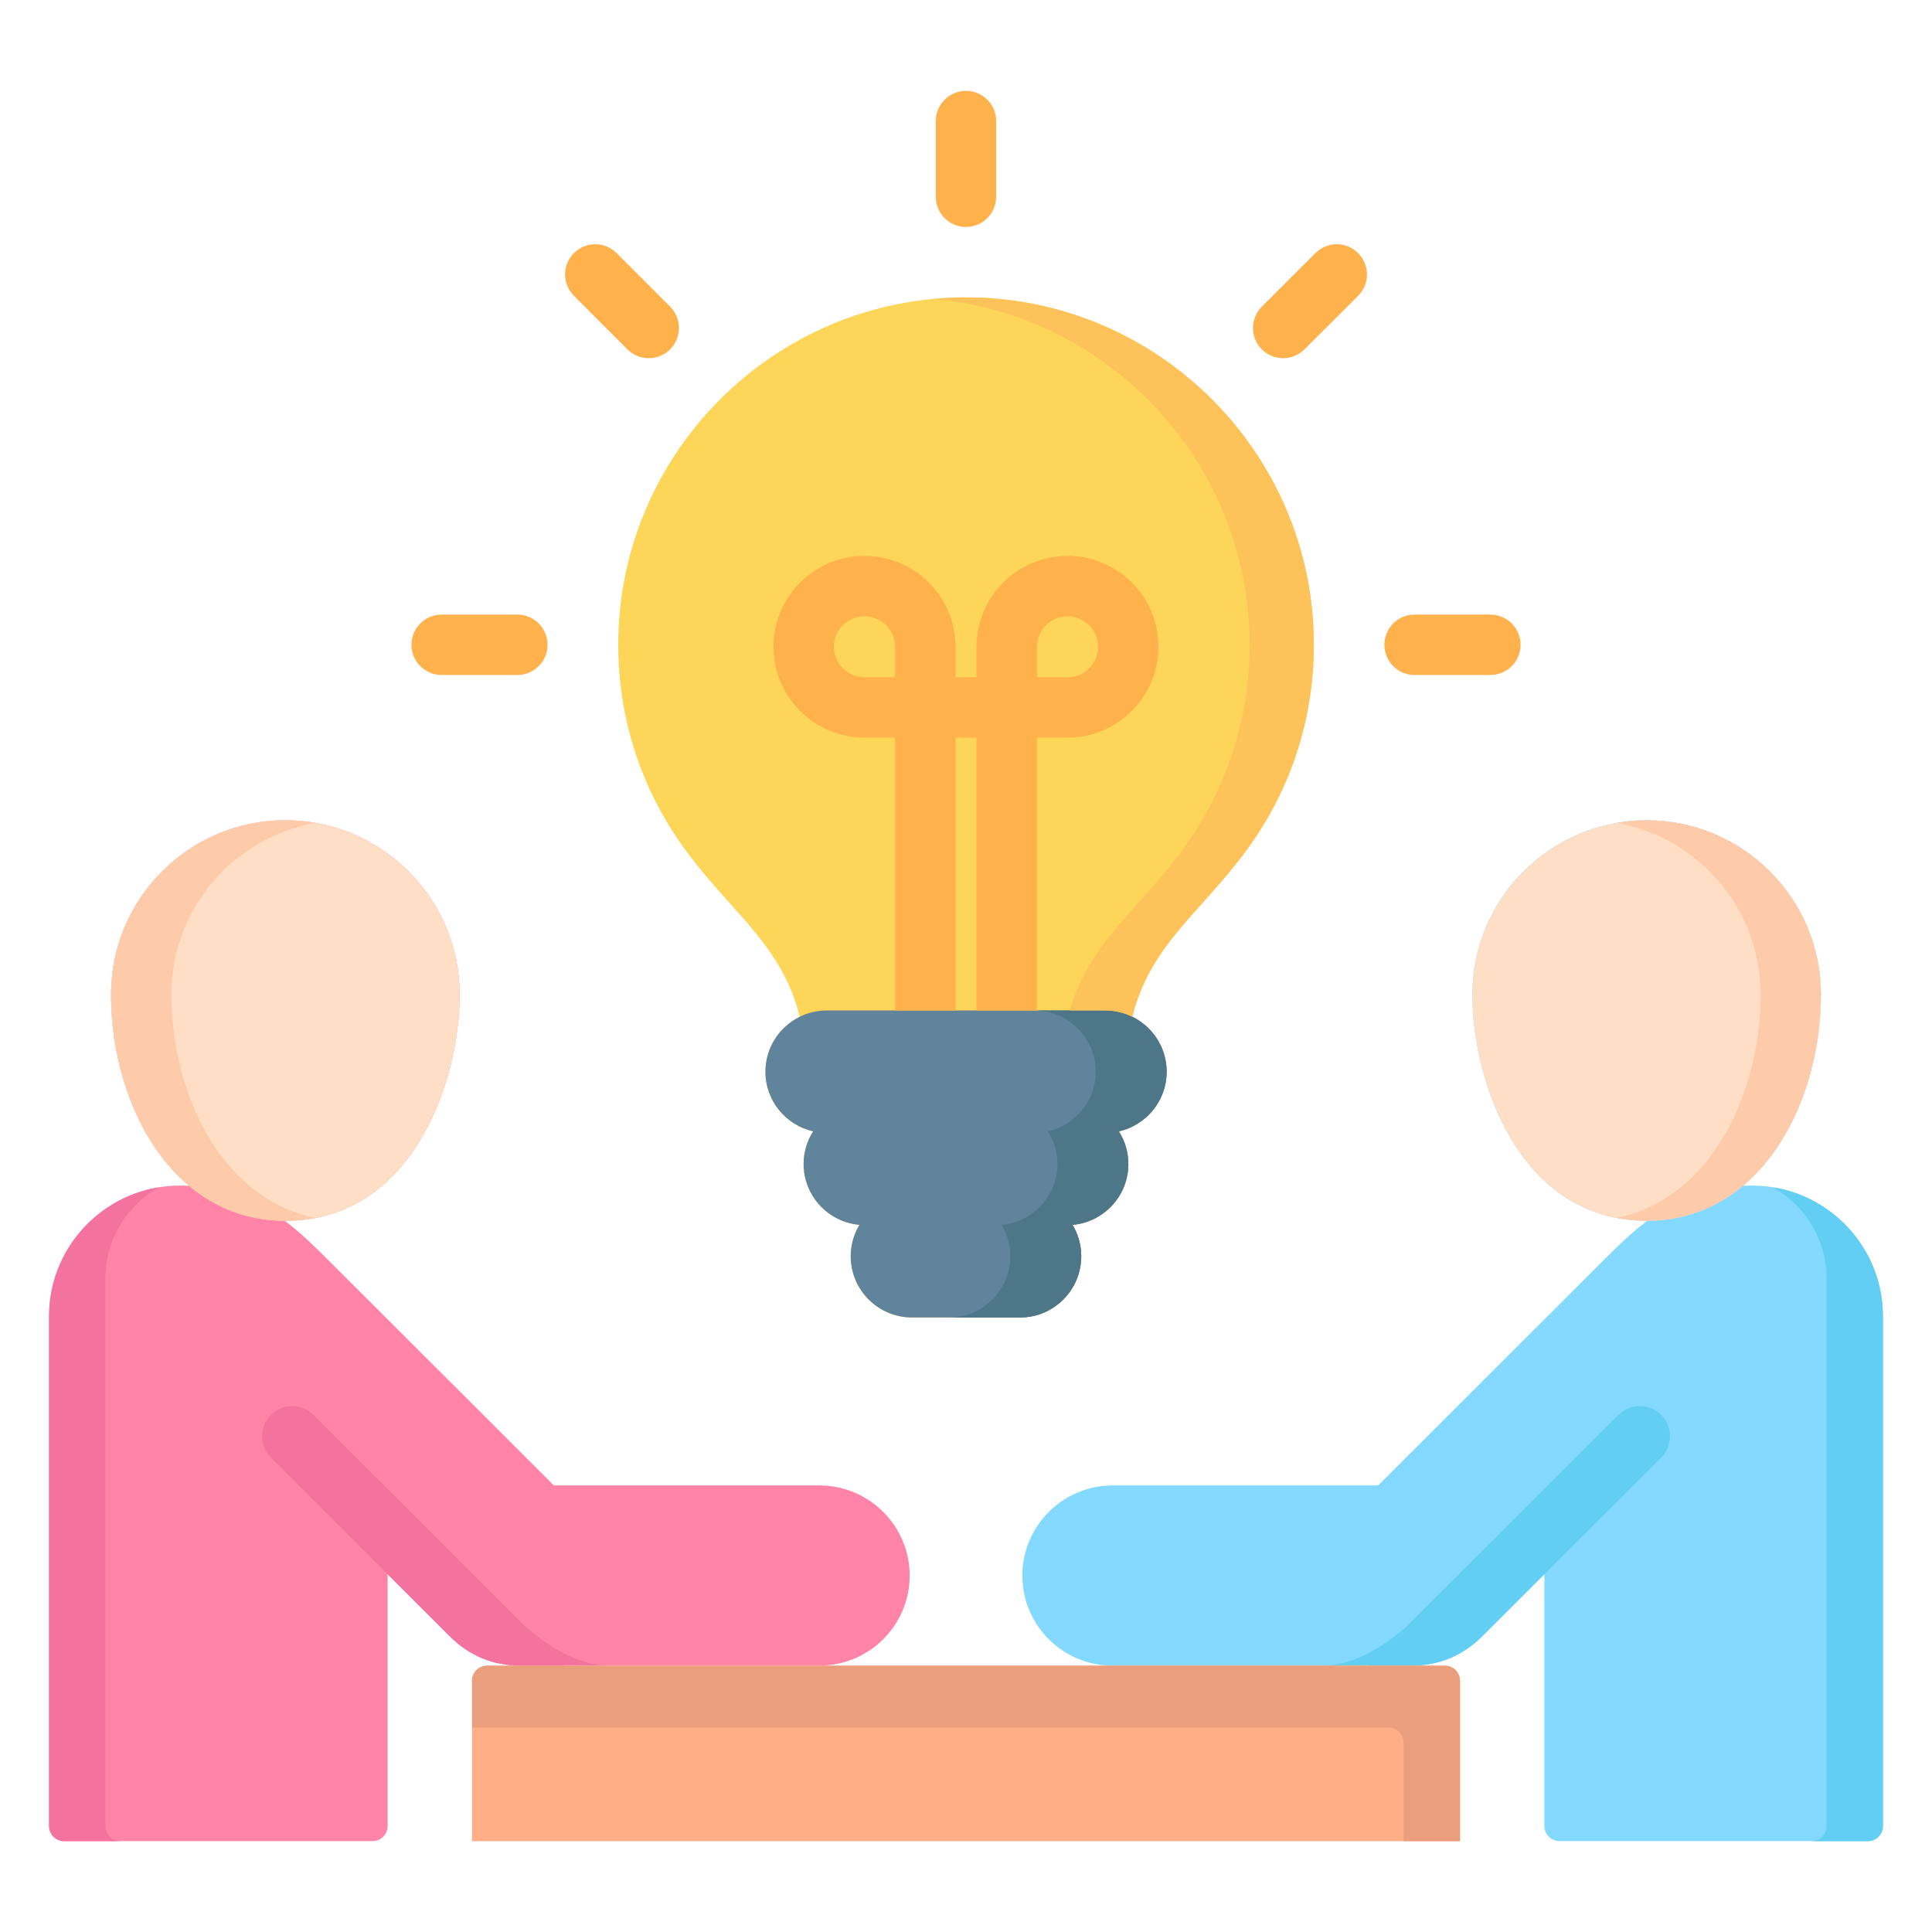
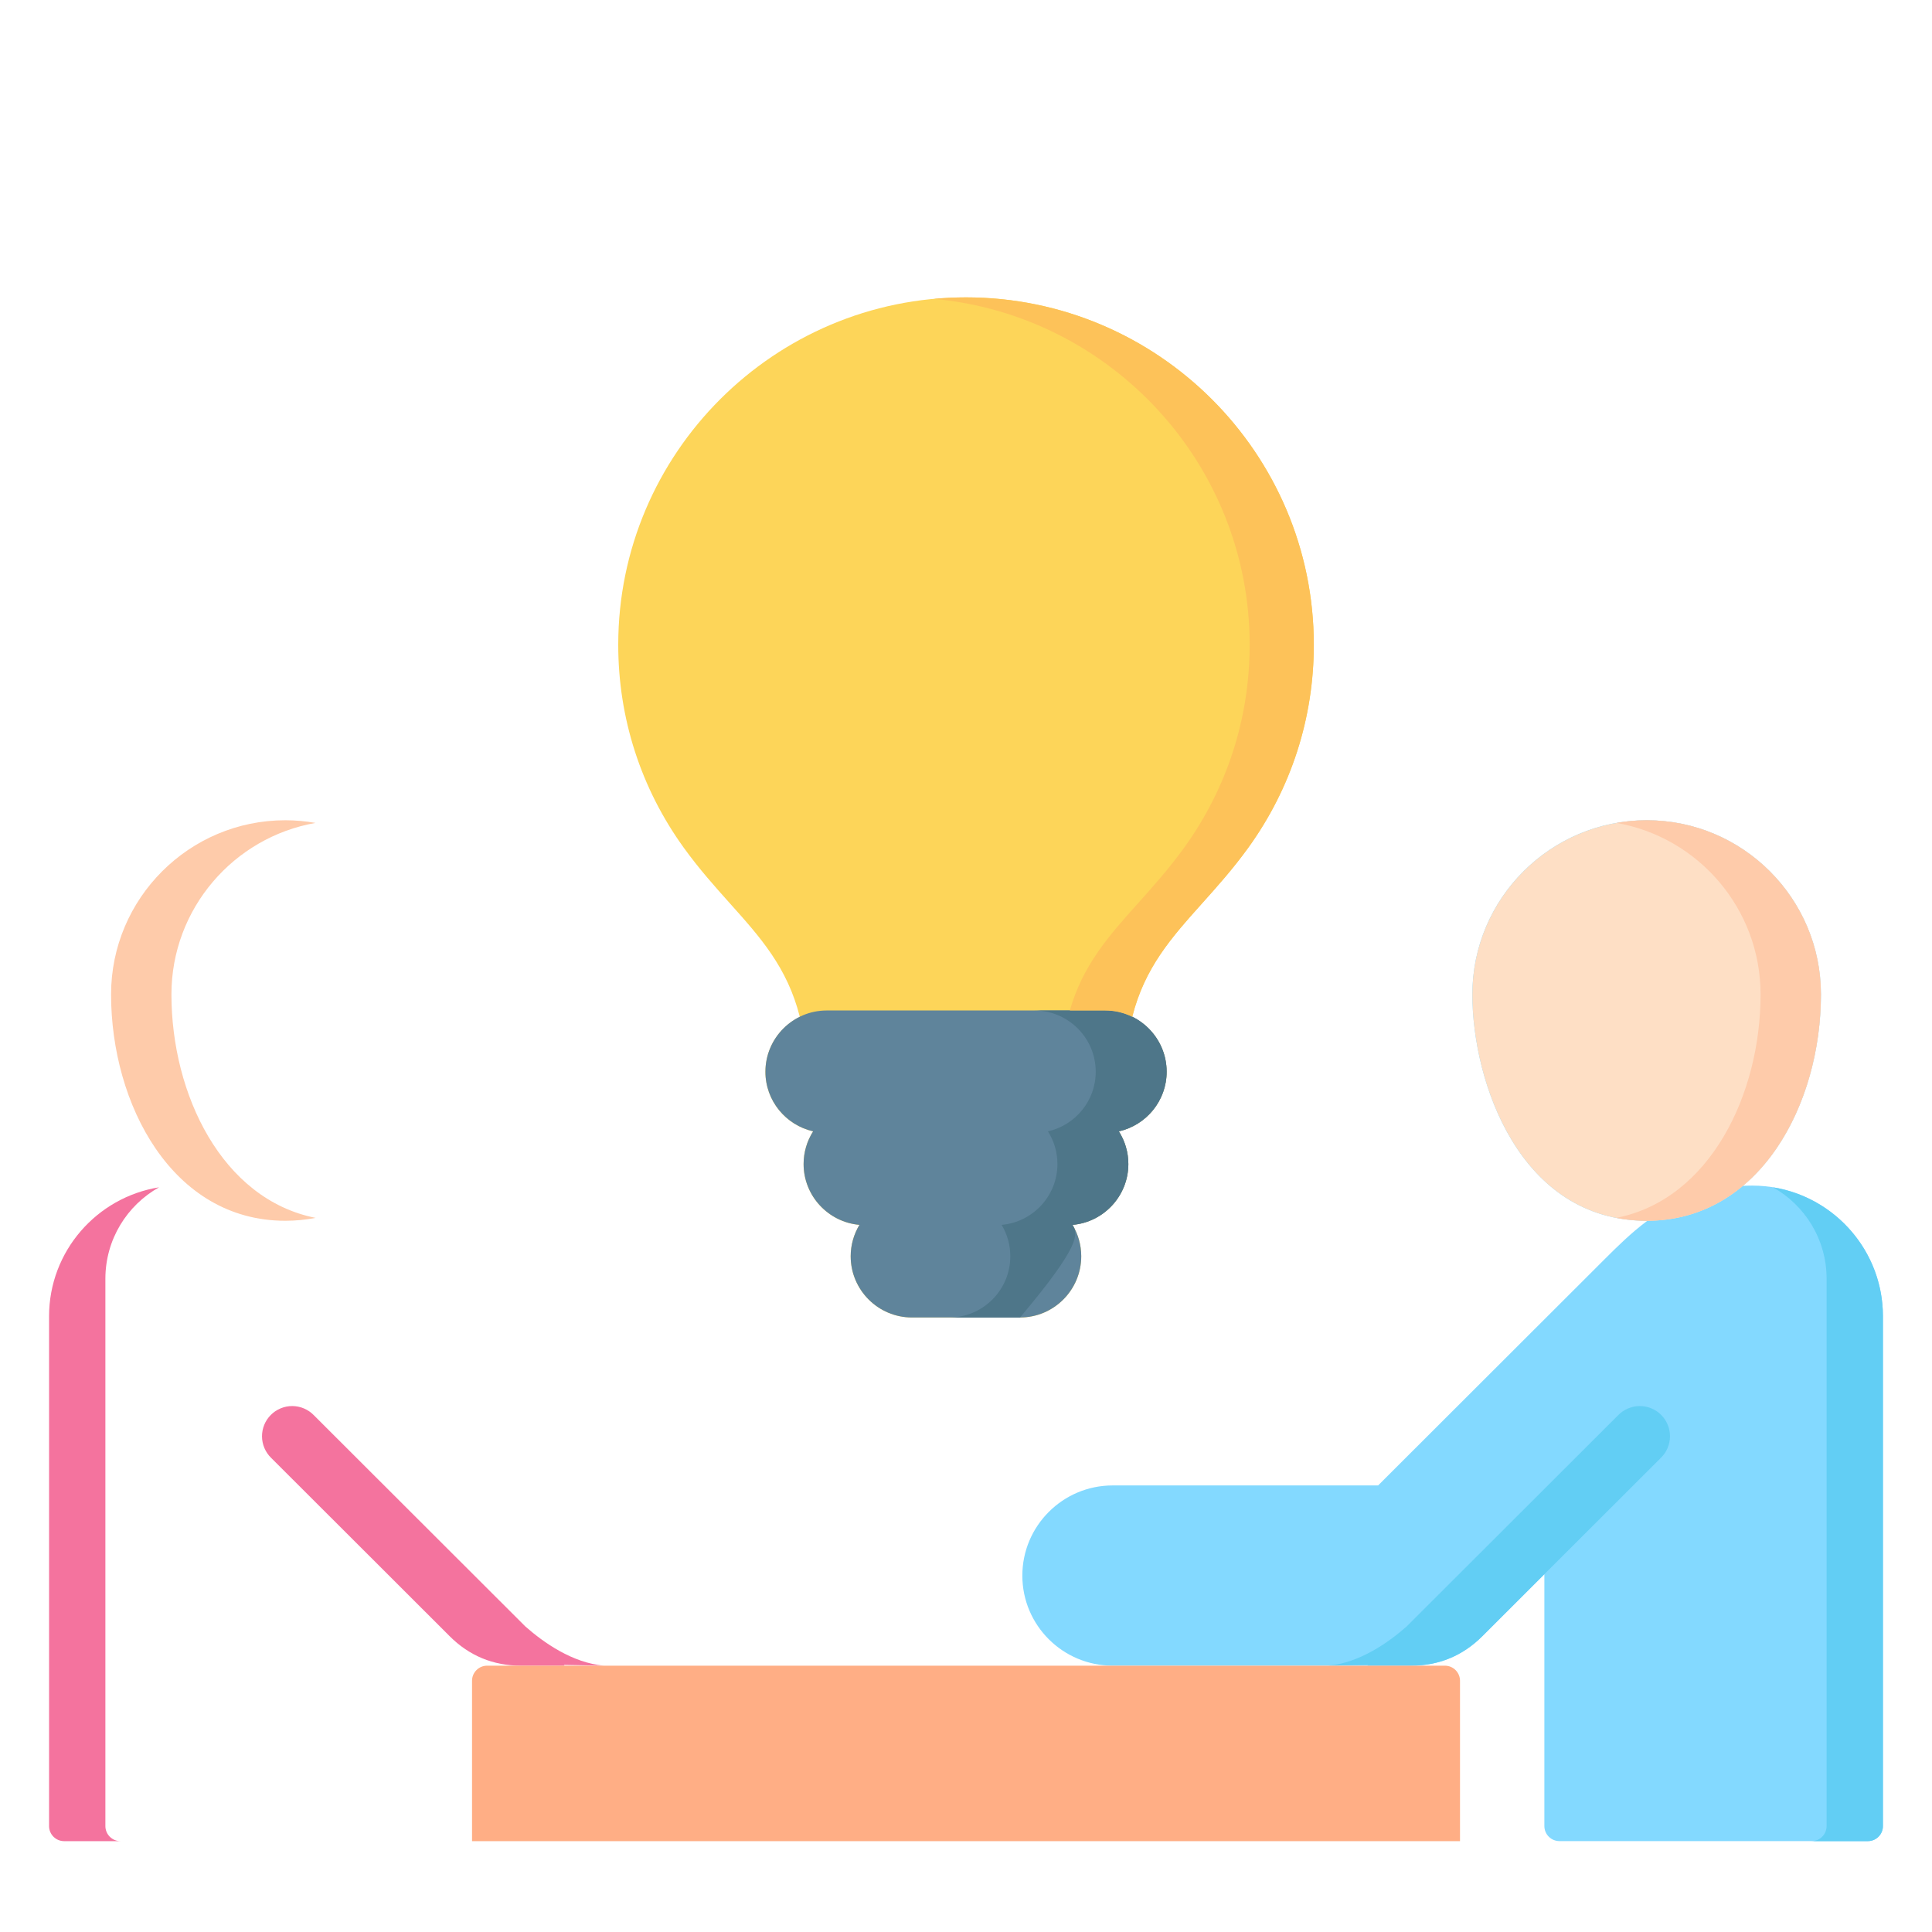
<svg xmlns="http://www.w3.org/2000/svg" width="86" height="86" viewBox="0 0 86 86" fill="none">
  <path d="M77.993 52.775C77.852 52.775 77.716 52.78 77.581 52.786C79.858 50.881 81.056 47.505 81.056 44.264C81.056 39.989 77.577 36.512 73.301 36.512C69.024 36.512 65.54 39.989 65.54 44.264C65.54 48.16 67.647 54.341 73.301 54.341C73.31 54.341 73.32 54.34 73.33 54.34C72.599 54.884 71.983 55.498 71.42 56.059L61.344 66.122H49.526C47.311 66.122 45.508 67.923 45.508 70.136C45.508 72.349 47.311 74.144 49.526 74.144H62.818C64.046 74.144 65.11 73.704 65.98 72.836L68.745 70.073V81.283C68.745 81.461 68.816 81.632 68.942 81.758C69.068 81.884 69.239 81.954 69.417 81.954H83.145C83.323 81.954 83.494 81.884 83.62 81.758C83.746 81.632 83.816 81.461 83.816 81.283V58.592C83.816 55.385 81.204 52.775 77.993 52.775L77.993 52.775Z" fill="#83D9FF" />
  <path d="M73.301 36.513C69.022 36.513 65.54 39.99 65.54 44.264C65.54 48.161 67.647 54.342 73.301 54.342C78.338 54.342 81.056 49.15 81.056 44.264C81.056 39.99 77.577 36.513 73.301 36.513Z" fill="#FEDFC5" />
  <path d="M73.301 36.512C72.842 36.512 72.393 36.554 71.957 36.631C75.595 37.269 78.369 40.447 78.369 44.264C78.369 48.697 76.13 53.383 71.951 54.212C72.377 54.294 72.825 54.341 73.301 54.341C78.338 54.341 81.056 49.149 81.056 44.264C81.056 39.989 77.577 36.512 73.301 36.512V36.512Z" fill="#FECBAA" />
  <path d="M78.92 52.851C80.345 53.65 81.309 55.174 81.309 56.925V81.284C81.309 81.462 81.239 81.633 81.112 81.759C80.987 81.885 80.816 81.956 80.637 81.956H83.144C83.323 81.956 83.493 81.885 83.619 81.759C83.745 81.633 83.816 81.462 83.816 81.284V58.593C83.816 55.701 81.692 53.296 78.92 52.851ZM60.866 74.145H62.817C64.046 74.145 65.11 73.705 65.98 72.837L68.745 70.074L73.932 64.893C74.059 64.769 74.161 64.621 74.23 64.457C74.3 64.294 74.336 64.118 74.337 63.941C74.338 63.763 74.304 63.587 74.237 63.422C74.169 63.258 74.07 63.108 73.944 62.983C73.819 62.857 73.669 62.757 73.505 62.69C73.341 62.622 73.165 62.587 72.987 62.588C72.809 62.589 72.633 62.625 72.47 62.695C72.306 62.764 72.158 62.865 72.033 62.992L62.614 72.4C61.8 73.117 60.515 74.024 59.116 74.145L60.9 74.111L60.866 74.145H60.866Z" fill="#62CEF4" />
  <path d="M42.998 13.237C34.463 13.237 27.52 20.175 27.52 28.702C27.52 31.968 28.528 35.09 30.436 37.733C31.12 38.681 31.82 39.462 32.496 40.218C33.859 41.739 35.047 43.07 35.602 45.261C34.697 45.706 34.071 46.634 34.071 47.708C34.071 49.001 34.98 50.084 36.194 50.36C35.918 50.794 35.77 51.298 35.77 51.813C35.77 53.232 36.865 54.4 38.256 54.523C38.002 54.945 37.867 55.427 37.867 55.919C37.867 57.423 39.092 58.646 40.597 58.646H45.405C46.907 58.646 48.13 57.423 48.13 55.919C48.13 55.409 47.986 54.932 47.742 54.523C49.132 54.402 50.226 53.233 50.226 51.813C50.226 51.279 50.07 50.782 49.804 50.361C51.02 50.086 51.931 49.002 51.931 47.708C51.931 46.634 51.305 45.706 50.399 45.261C50.955 43.066 52.145 41.734 53.51 40.211C54.184 39.458 54.882 38.678 55.566 37.733C57.474 35.09 58.482 31.968 58.482 28.702C58.482 20.175 51.536 13.237 42.998 13.237H42.998Z" fill="#FDD559" />
-   <path d="M8.007 52.775C8.148 52.775 8.284 52.78 8.419 52.786C6.142 50.881 4.943 47.505 4.943 44.264C4.943 39.989 8.423 36.512 12.699 36.512C16.978 36.512 20.46 39.989 20.46 44.264C20.46 48.16 18.353 54.341 12.699 54.341C12.69 54.341 12.68 54.34 12.67 54.34C13.401 54.884 14.017 55.498 14.58 56.059L24.656 66.122H36.474C38.689 66.122 40.492 67.923 40.492 70.136C40.492 72.349 38.689 74.144 36.474 74.144H23.182C21.954 74.144 20.89 73.704 20.02 72.836L17.254 70.073V81.283C17.254 81.461 17.184 81.632 17.058 81.758C16.932 81.884 16.761 81.954 16.582 81.954H2.855C2.677 81.954 2.506 81.884 2.38 81.758C2.254 81.632 2.184 81.461 2.184 81.283V58.592C2.184 55.385 4.796 52.775 8.007 52.775Z" fill="#FF84A7" />
-   <path d="M12.7 36.513C16.979 36.513 20.46 39.99 20.46 44.264C20.46 48.161 18.353 54.342 12.7 54.342C7.662 54.342 4.944 49.15 4.944 44.264C4.944 39.99 8.423 36.513 12.7 36.513Z" fill="#FEDFC5" />
  <path d="M12.7 36.512C13.158 36.512 13.607 36.554 14.044 36.631C10.405 37.269 7.631 40.447 7.631 44.264C7.631 48.697 9.87 53.383 14.049 54.212C13.623 54.294 13.175 54.341 12.7 54.341C7.662 54.341 4.944 49.149 4.944 44.264C4.944 39.989 8.423 36.512 12.7 36.512V36.512Z" fill="#FECBAA" />
  <path d="M7.08 52.851C5.654 53.65 4.691 55.174 4.691 56.925V81.284C4.691 81.462 4.761 81.633 4.887 81.759C5.013 81.885 5.184 81.956 5.362 81.956H2.855C2.677 81.956 2.506 81.885 2.38 81.759C2.254 81.633 2.184 81.462 2.184 81.284V58.593C2.184 55.701 4.308 53.296 7.08 52.851ZM25.134 74.145H23.183C21.954 74.145 20.89 73.705 20.02 72.837L17.255 70.074L12.067 64.893C11.94 64.769 11.839 64.621 11.77 64.457C11.7 64.294 11.664 64.118 11.663 63.941C11.662 63.763 11.696 63.587 11.763 63.422C11.831 63.258 11.93 63.108 12.056 62.983C12.181 62.857 12.33 62.757 12.495 62.69C12.659 62.622 12.835 62.587 13.013 62.588C13.191 62.589 13.367 62.625 13.53 62.695C13.694 62.764 13.842 62.865 13.966 62.992L23.386 72.4C24.199 73.117 25.485 74.024 26.884 74.145L25.1 74.111L25.134 74.145Z" fill="#F4739E" />
  <path d="M51.931 47.708C51.931 46.204 50.707 44.98 49.201 44.98H36.801C35.296 44.98 34.071 46.204 34.071 47.708C34.071 49.001 34.981 50.084 36.195 50.36C35.918 50.794 35.771 51.298 35.771 51.813C35.771 53.232 36.865 54.4 38.256 54.523C38.002 54.945 37.867 55.427 37.867 55.919C37.867 57.423 39.092 58.646 40.597 58.646H45.405C46.908 58.646 48.13 57.423 48.13 55.919C48.13 55.409 47.987 54.933 47.742 54.524C49.132 54.402 50.227 53.234 50.227 51.813C50.227 51.279 50.07 50.782 49.804 50.361C51.02 50.086 51.931 49.002 51.931 47.708L51.931 47.708Z" fill="#5F849B" />
-   <path d="M51.932 47.708C51.932 46.204 50.707 44.98 49.202 44.98H46.045C47.55 44.98 48.775 46.204 48.775 47.708C48.775 49.002 47.863 50.086 46.647 50.361C46.923 50.795 47.07 51.299 47.07 51.813C47.07 53.233 45.975 54.401 44.585 54.523C44.839 54.945 44.973 55.427 44.973 55.919C44.973 57.423 43.751 58.646 42.248 58.646H45.406C46.908 58.646 48.13 57.423 48.13 55.919C48.13 55.409 47.987 54.932 47.742 54.523C49.133 54.401 50.227 53.233 50.227 51.813C50.227 51.279 50.071 50.782 49.804 50.361C51.02 50.086 51.932 49.002 51.932 47.708Z" fill="#4E7689" />
-   <path d="M47.521 24.746C45.288 24.746 43.47 26.559 43.47 28.788V30.148H42.531V28.788C42.531 26.559 40.714 24.746 38.481 24.746C36.247 24.746 34.43 26.559 34.43 28.788C34.43 31.017 36.247 32.835 38.481 32.835H39.844V44.98H42.531V32.835H43.47V44.98H46.158V32.835H47.521C49.752 32.835 51.566 31.019 51.566 28.788C51.566 26.556 49.752 24.746 47.521 24.746ZM37.118 28.788C37.118 28.041 37.729 27.433 38.481 27.433C39.232 27.433 39.844 28.041 39.844 28.788V30.148H38.481C37.729 30.148 37.118 29.538 37.118 28.788ZM47.521 30.148H46.158V28.788C46.158 28.041 46.77 27.433 47.521 27.433C48.273 27.433 48.879 28.041 48.879 28.788C48.879 29.535 48.27 30.148 47.521 30.148ZM23.03 30.046H19.66C18.918 30.046 18.316 29.444 18.316 28.702C18.316 27.96 18.918 27.358 19.66 27.358H23.03C23.772 27.358 24.373 27.96 24.373 28.702C24.373 29.444 23.772 30.046 23.03 30.046ZM28.879 15.944C28.702 15.944 28.527 15.91 28.364 15.842C28.201 15.774 28.053 15.675 27.928 15.55L25.546 13.166C25.421 13.041 25.323 12.893 25.255 12.73C25.188 12.567 25.153 12.392 25.153 12.216C25.153 12.039 25.188 11.864 25.256 11.701C25.323 11.538 25.422 11.39 25.547 11.266C25.799 11.014 26.141 10.872 26.497 10.872C26.854 10.873 27.195 11.014 27.447 11.266L29.829 13.65C29.954 13.775 30.053 13.923 30.121 14.086C30.188 14.25 30.223 14.424 30.223 14.601C30.223 14.777 30.188 14.952 30.12 15.115C30.053 15.278 29.953 15.426 29.829 15.551C29.704 15.676 29.556 15.775 29.393 15.842C29.23 15.91 29.055 15.944 28.879 15.944ZM42.998 10.102C42.642 10.102 42.3 9.96 42.048 9.709C41.796 9.457 41.655 9.115 41.655 8.758V5.388C41.655 5.031 41.796 4.69 42.048 4.438C42.3 4.186 42.642 4.044 42.998 4.044C43.355 4.044 43.697 4.186 43.949 4.438C44.201 4.69 44.342 5.031 44.342 5.388V8.758C44.342 9.115 44.201 9.457 43.949 9.709C43.697 9.96 43.355 10.102 42.998 10.102ZM57.118 15.944C56.941 15.944 56.767 15.91 56.603 15.842C56.44 15.774 56.292 15.675 56.167 15.55C55.916 15.298 55.774 14.956 55.774 14.599C55.775 14.243 55.916 13.901 56.169 13.65L58.556 11.265C58.68 11.141 58.828 11.042 58.992 10.974C59.155 10.907 59.329 10.872 59.506 10.872C59.682 10.873 59.857 10.907 60.02 10.975C60.183 11.043 60.331 11.142 60.456 11.267C60.708 11.519 60.849 11.861 60.849 12.217C60.849 12.573 60.707 12.915 60.455 13.167L58.068 15.551C57.943 15.676 57.795 15.775 57.632 15.842C57.469 15.91 57.294 15.944 57.118 15.944ZM66.342 30.046H62.967C62.225 30.046 61.624 29.444 61.624 28.702C61.624 27.96 62.225 27.358 62.967 27.358H66.342C67.084 27.358 67.686 27.96 67.686 28.702C67.686 29.444 67.084 30.046 66.342 30.046Z" fill="#FFB14C" />
+   <path d="M51.932 47.708C51.932 46.204 50.707 44.98 49.202 44.98H46.045C47.55 44.98 48.775 46.204 48.775 47.708C48.775 49.002 47.863 50.086 46.647 50.361C46.923 50.795 47.07 51.299 47.07 51.813C47.07 53.233 45.975 54.401 44.585 54.523C44.839 54.945 44.973 55.427 44.973 55.919C44.973 57.423 43.751 58.646 42.248 58.646H45.406C48.13 55.409 47.987 54.932 47.742 54.523C49.133 54.401 50.227 53.233 50.227 51.813C50.227 51.279 50.071 50.782 49.804 50.361C51.02 50.086 51.932 49.002 51.932 47.708Z" fill="#4E7689" />
  <path d="M64.99 81.956V74.817C64.99 74.639 64.919 74.468 64.793 74.342C64.667 74.216 64.496 74.145 64.318 74.145H21.684C21.505 74.145 21.334 74.216 21.209 74.342C21.082 74.468 21.012 74.639 21.012 74.817V81.956H64.99H64.99Z" fill="#FFAE85" />
-   <path d="M64.318 74.145H21.684C21.505 74.145 21.334 74.216 21.209 74.342C21.082 74.468 21.012 74.639 21.012 74.817V76.9H61.809C61.987 76.9 62.158 76.971 62.284 77.097C62.41 77.223 62.481 77.394 62.481 77.572V81.956H64.99V74.817C64.99 74.639 64.919 74.469 64.793 74.343C64.667 74.216 64.496 74.145 64.318 74.145Z" fill="#EA9E7D" />
  <path d="M42.999 13.237C42.522 13.238 42.046 13.26 41.571 13.304C49.442 14.026 55.627 20.656 55.627 28.702C55.627 31.968 54.619 35.09 52.711 37.733C52.027 38.678 51.329 39.458 50.654 40.211C49.35 41.668 48.205 42.951 47.621 44.98H49.201C49.632 44.98 50.037 45.083 50.4 45.261C50.955 43.066 52.146 41.734 53.51 40.211C54.185 39.458 54.883 38.678 55.567 37.733C57.474 35.09 58.483 31.968 58.483 28.702C58.483 20.175 51.537 13.237 42.999 13.237Z" fill="#FDC259" />
</svg>